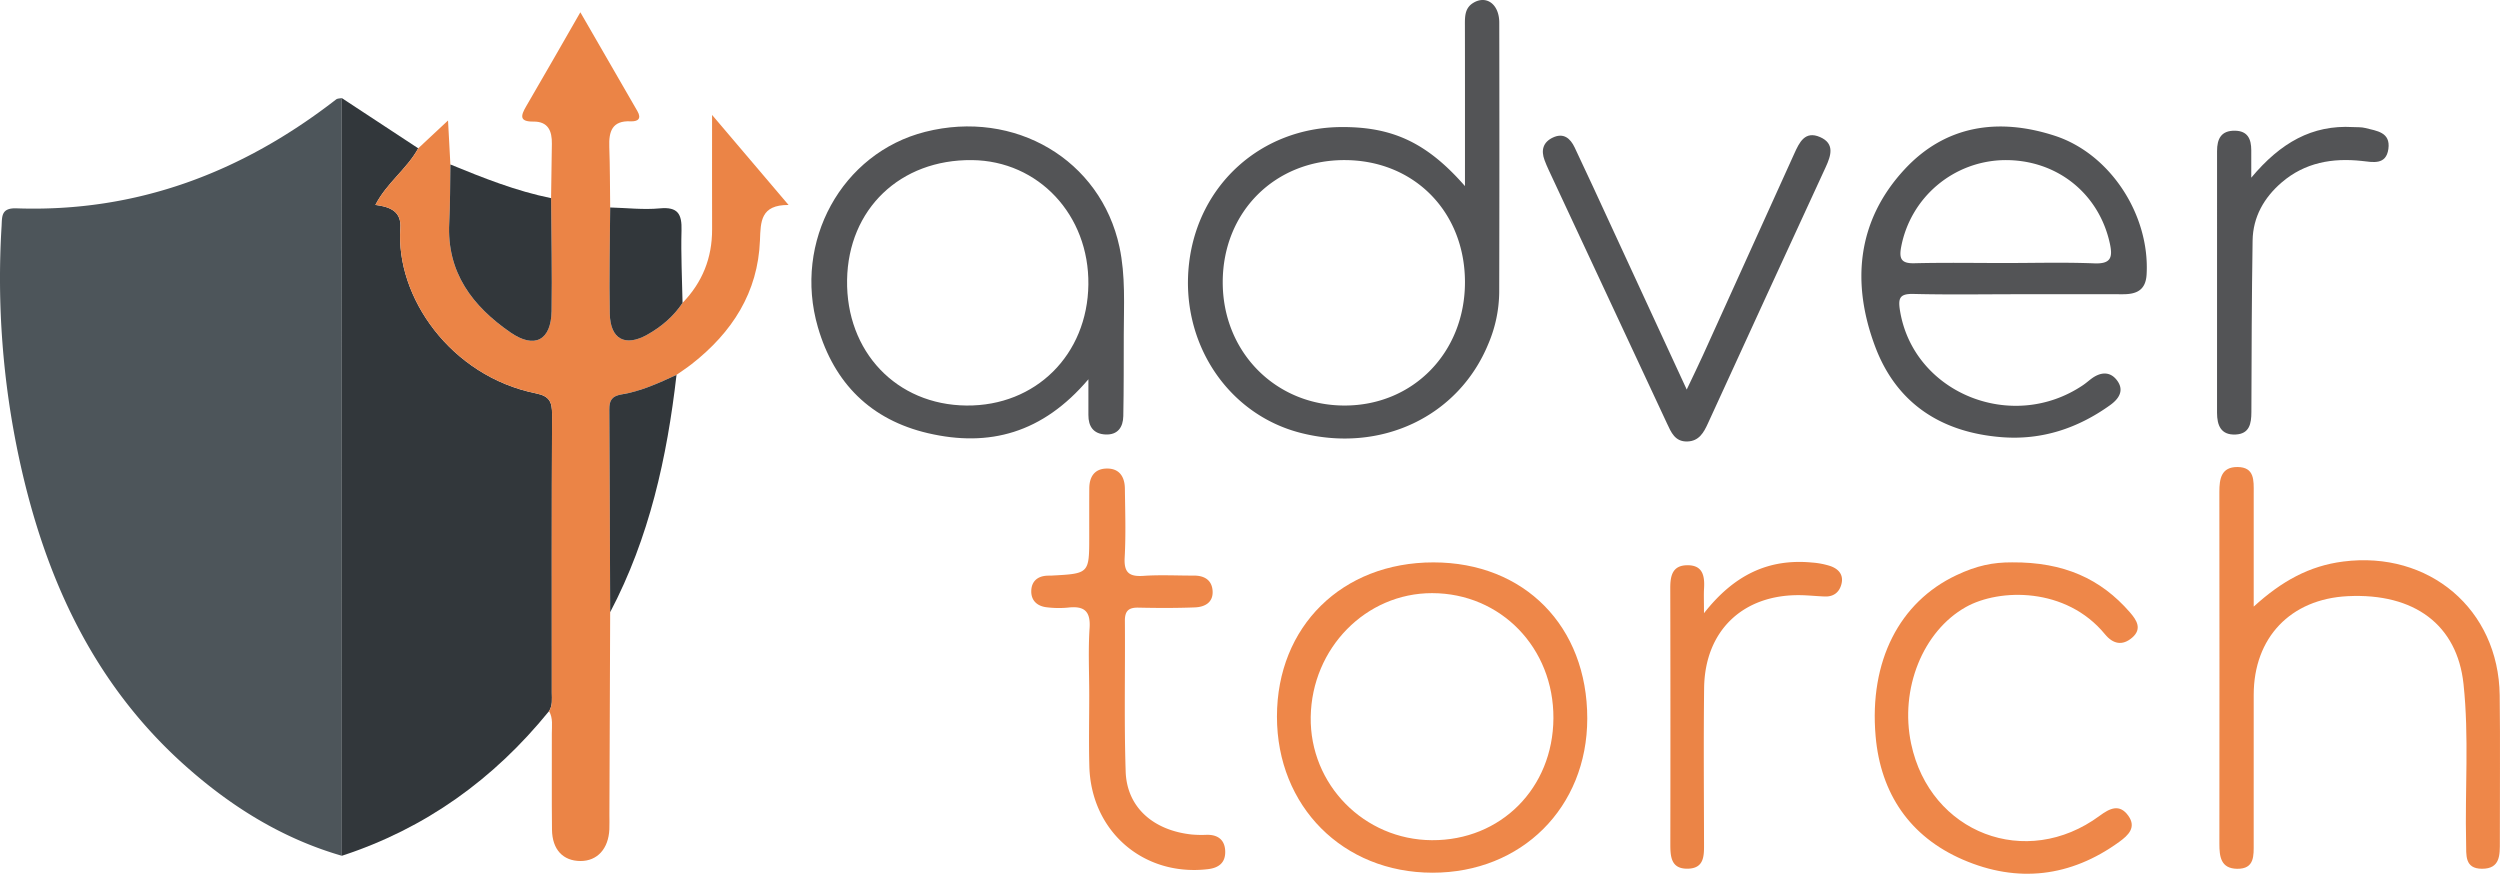
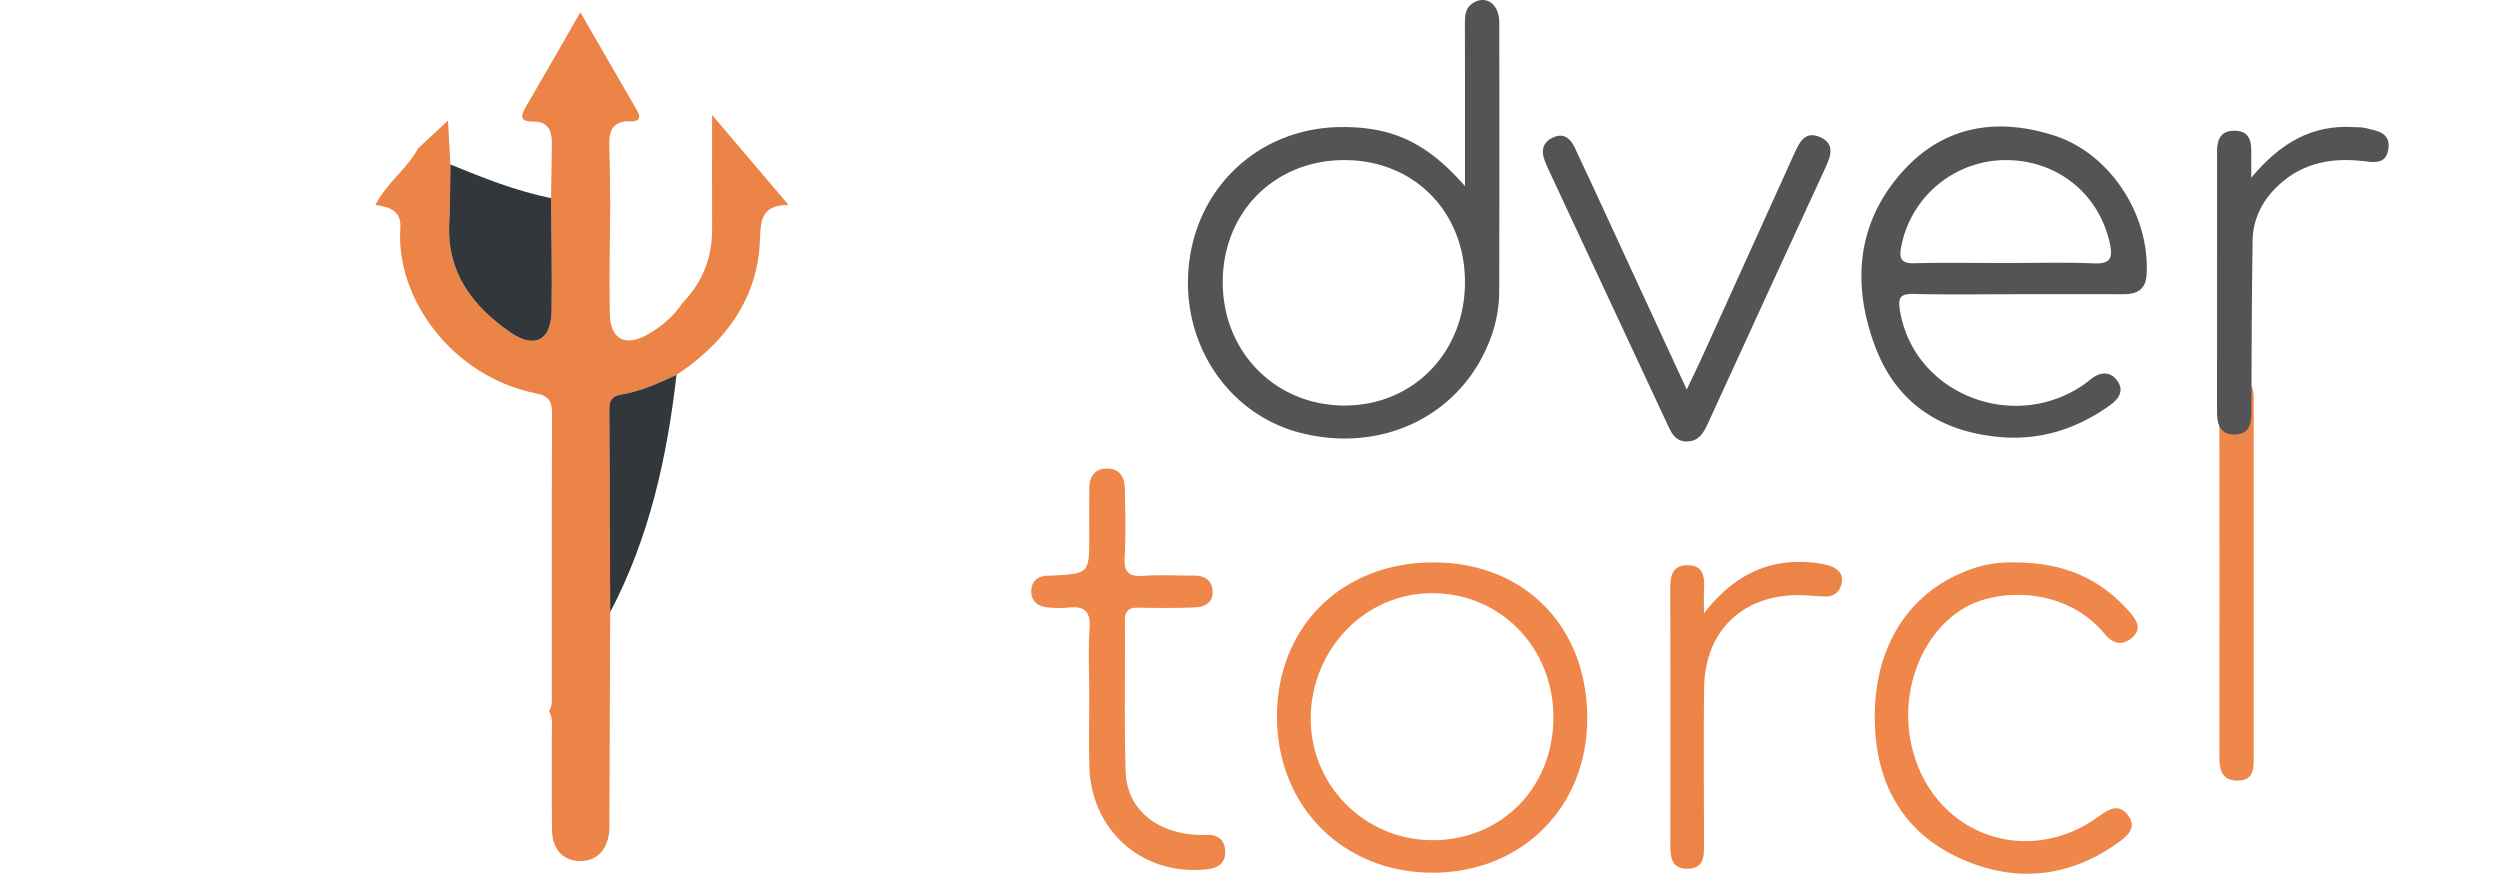
<svg xmlns="http://www.w3.org/2000/svg" id="Layer_1" data-name="Layer 1" viewBox="13.486 29.079 1673.502 584.89">
  <defs>
    <style>.cls-1{fill:#4d555a;}.cls-2{fill:#32373b;}.cls-3{fill:#eb8446;}.cls-4{fill:#535456;}.cls-5{fill:#ee8749;}</style>
  </defs>
-   <path class="cls-1" d="M242.323,601.937c-39.712-11.474-73.915-32.785-104.484-59.962-61.846-54.985-94.272-126.25-111.428-205.492A573.838,573.838,0,0,1,14.538,180.648c.387-6.56-.457-12.472,9.999-12.109,80.443,2.793,150.976-24.019,213.929-72.882.943-.732,2.525-.641,3.81-.934Q242.3,348.33,242.323,601.937Z" />
-   <path class="cls-2" d="M242.323,601.937q-.024-253.607-.047-507.215,25.59,16.823,51.176,33.644c-7.529,13.806-21.139,23.164-28.669,37.885,10.106,1.281,17.498,4.446,16.706,15.579-3.266,45.931,33.66,99.084,90.881,110.594,9.142,1.839,10.7,5.913,10.665,14.066-.269,62.115-.14,124.233-.162,186.349-.002,4.162.637,8.456-1.849,12.258C344.069,550.668,298.331,583.657,242.323,601.937Z" />
  <path class="cls-3" d="M381.023,505.097c2.486-3.802,1.848-8.096,1.849-12.258.022-62.117-.107-124.234.162-186.349.035-8.152-1.523-12.227-10.665-14.066-57.221-11.51-94.146-64.662-90.881-110.594.792-11.133-6.601-14.298-16.706-15.579,7.53-14.721,21.14-24.079,28.669-37.885,6.328-5.905,12.652-11.813,19.952-18.632.529,9.922,1.048,19.682,1.57,29.442-.228,13.058-.081,26.136-.761,39.17-1.728,33.144,15.607,55.748,41.016,73.29,16.151,11.15,27.169,5.244,27.488-14.303.412-25.195-.178-50.407-.337-75.612.176-12.126.333-24.252.534-36.377.141-8.536-2.439-14.986-12.371-14.879-9.524.103-8.495-3.969-4.849-10.202C377.451,80.165,388.965,59.925,401.974,37.301c13.385,23.178,25.835,44.68,38.219,66.22,2.933,5.101.156,6.991-4.537,6.769-12.476-.591-14.681,6.819-14.312,17.104.485,13.513.426,27.045.601,40.569-.141,23.731-.762,47.472-.26,71.19.36,17.009,10.293,22.286,25.106,13.953,9.376-5.275,17.557-12.17,23.596-21.289,13.284-13.71,19.835-30.096,19.777-49.2-.073-24.07-.018-48.139-.018-76.602,18.287,21.525,33.749,39.725,51.205,60.272-18.771-.121-18.678,11.161-19.143,23.605-1.308,35.013-18.648,61.705-45.61,82.834-3.297,2.583-6.828,4.867-10.251,7.288-11.837,5.484-23.768,10.952-36.694,13.08-6.535,1.076-8.335,3.909-8.29,10.09.333,45.228.415,90.457.575,135.686q-.26,67.811-.518,135.623c-.012,3.263.12,6.532-.032,9.788-.606,13.015-8.092,21.178-19.296,21.161-11.686-.018-18.946-7.626-19.104-20.965-.255-21.439-.024-42.883-.106-64.325C382.862,515.085,383.777,509.849,381.023,505.097Z" />
  <path class="cls-4" d="M994.134,153.651c0-37.839.037-72.725-.037-107.612-.012-5.736-.153-11.445,5.443-14.94,8.826-5.513,17.529.714,17.554,13.086q.184,90.362-.038,180.724a90.312,90.312,0,0,1-7.148,34.042c-19.921,48.93-72.002,73.682-125.85,59.885-49.062-12.57-80.729-60.764-74.602-113.534,6.133-52.821,48.419-90.749,101.64-91.167C945.445,113.867,968.615,124.467,994.134,153.651ZM913.462,136.249c-46.575-.013-81.24,34.58-81.478,81.31-.239,46.984,35.303,83.066,81.741,82.982,45.807-.084,80.409-35.604,80.408-82.542C994.132,170.808,960.042,136.262,913.462,136.249Z" />
-   <path class="cls-4" d="M742.066,282.959c-30.631,36.106-66.41,45.644-107.358,36.103-38.176-8.895-62.792-33.318-73.724-70.926-16.683-57.39,16.02-116.64,71.816-130.797,59.974-15.217,117.505,18.661,130.047,77.043,4.139,19.266,2.937,39.013,2.893,58.599-.041,18.206.028,36.414-.317,54.615-.141,7.421-3.698,12.734-11.994,12.319-7.971-.398-11.408-5.345-11.369-13.058C742.093,300.05,742.066,293.243,742.066,282.959Zm-.021-63.442c.578-46.495-33.363-82.786-77.876-83.268-48.123-.521-82.868,32.79-83.644,80.191-.787,48.042,33.036,83.656,79.87,84.099C706.773,300.978,741.46,266.557,742.045,219.517Z" />
  <path class="cls-4" d="M1364.546,226.034c-23.349.004-46.707.392-70.042-.187-9.347-.232-10.562,2.683-9.137,11.337,9.057,54.975,74.926,81.878,122.519,49.696,1.926-1.303,3.678-2.862,5.544-4.256,6.086-4.545,12.545-5.177,17.244,1.158,4.987,6.722,1.167,12.308-4.728,16.533-21.599,15.478-45.629,23.459-72.246,21.43-40.259-3.068-70.486-22.259-84.9-60.456-16.106-42.681-12.356-84.378,19.618-118.864,27.453-29.611,62.956-34.707,100.549-22.468,37.325,12.151,63.718,53.249,61.453,92.84-.606,10.601-6.82,13.251-15.828,13.242Q1399.569,226.002,1364.546,226.034Zm-9.387-20.888c20.087,0,40.196-.574,60.251.229,10.938.438,12.455-3.784,10.46-13.087-7.226-33.706-35.59-56.41-70.572-56.033a71.405,71.405,0,0,0-69.202,58.282c-1.434,7.771.162,10.981,8.806,10.764C1314.977,204.798,1335.072,205.14,1355.159,205.146Z" />
  <path class="cls-5" d="M973.038,405.544c60.894.02,103.033,42.81,102.965,104.556-.065,59.511-43.954,103.207-103.623,103.167-59.927-.04-104.111-44.405-104.1-104.526C868.292,448.446,911.864,405.523,973.038,405.544Zm80.307,104.379c.29-47.096-35.182-83.723-81.154-83.795-44.383-.07-80.599,36.848-81.312,82.887-.699,45.198,35.741,82.244,81.138,82.487C1018.11,591.748,1053.058,556.693,1053.346,509.922Z" />
-   <path class="cls-5" d="M1522.123,435.144c18.725-17.059,37.187-27.275,59.955-30.178,57.33-7.309,103.955,31.842,104.707,89.546.426,32.697.038,65.404.105,98.106.018,8.768.287,18.018-11.897,18.009-11.904-.009-10.5-9.34-10.689-17.288-.843-35.46,2.055-70.991-1.735-106.39-4.224-39.455-32.745-61-77.493-58.793-38.28,1.887-62.933,27.731-62.949,66.018q-.021,49.754-.014,99.508c-.006,8.064.728,17.148-11.12,16.967-10.953-.167-11.853-8.215-11.844-16.835q.111-117.728-.014-235.456c-.011-8.767,1.258-16.678,12.048-16.659,11.639.02,10.951,9.098,10.946,17.208C1522.115,383.16,1522.123,407.414,1522.123,435.144Z" />
+   <path class="cls-5" d="M1522.123,435.144q-.021,49.754-.014,99.508c-.006,8.064.728,17.148-11.12,16.967-10.953-.167-11.853-8.215-11.844-16.835q.111-117.728-.014-235.456c-.011-8.767,1.258-16.678,12.048-16.659,11.639.02,10.951,9.098,10.946,17.208C1522.115,383.16,1522.123,407.414,1522.123,435.144Z" />
  <path class="cls-5" d="M1360.412,405.523c34.589-.236,59.289,10.966,78.834,33.449,4.495,5.171,8.371,11.064,1.478,16.973-6.494,5.567-12.751,4.3-18.184-2.312-26.052-31.704-70.723-30.779-93.146-18.175-28.684,16.123-44.373,54.761-36.584,91.508,12.693,59.88,77.003,84.526,126.191,48.193,6.833-5.047,13.335-8.211,19.196-.005,5.557,7.781-.028,13.064-5.992,17.398-32.646,23.723-68.266,27.776-104.765,11.966-35.465-15.362-55.077-44.195-58.418-82.659-4.37-50.308,16.027-89.775,54.023-107.714C1336.79,407.657,1347.531,405.463,1360.412,405.523Z" />
  <path class="cls-5" d="M742.623,494.32c-.003-14.943-.747-29.936.236-44.814.767-11.599-3.87-14.923-14.444-13.704a65.852,65.852,0,0,1-13.983-.176c-6.349-.635-10.705-4.267-10.615-10.834.089-6.495,4.138-10.108,10.813-10.362.933-.035,1.869-.007,2.801-.056,25.19-1.332,25.188-1.333,25.191-26.079.001-10.74-.028-21.481.032-32.221.042-7.511,3.217-13.016,11.209-13.341,8.744-.355,12.521,5.287,12.621,13.39.19,15.408.71,30.855-.142,46.217-.566,10.213,3.17,12.869,12.723,12.211,11.154-.768,22.402-.138,33.61-.174,7.062-.023,12.085,3.019,12.529,10.281.472,7.723-5.245,10.752-11.798,11.006-12.59.488-25.215.441-37.816.165-6.499-.142-9.158,2.083-9.104,8.842.268,33.619-.562,67.265.522,100.852.77,23.85,18.332,39.443,44.356,42.19a75.622,75.622,0,0,0,9.796.196c8.043-.201,12.538,3.82,12.49,11.669-.044,7.138-4.45,10.481-11.615,11.322-43.056,5.057-78.214-25.254-79.344-68.949C742.281,526.083,742.626,510.197,742.623,494.32Z" />
  <path class="cls-4" d="M1142.579,289.846c4.614-9.743,7.819-16.274,10.825-22.895q30.629-67.459,61.145-134.969c3.454-7.66,7.197-15.551,17.288-11.148,9.914,4.326,7.393,12.274,3.752,20.166q-39.532,85.687-78.815,171.489c-2.802,6.103-5.912,11.884-13.801,12.114-8.272.241-10.848-6.179-13.614-12.094q-39.665-84.831-79.217-169.714c-.985-2.111-1.895-4.263-2.715-6.443-2.497-6.641-1.081-12.081,5.56-15.207,7.192-3.387,11.702.596,14.563,6.619,8.397,17.677,16.534,35.478,24.747,53.243C1108.517,216.093,1124.721,251.188,1142.579,289.846Z" />
  <path class="cls-4" d="M1520.486,148.021c19.651-23.501,40.789-35.434,68.028-33.877,2.794.16,5.697-.062,8.356.634,7.508,1.965,16.961,2.687,15.402,14-1.517,11.013-10.501,8.837-17.644,8.057-19.883-2.172-38.291,1.061-53.785,14.37-11.777,10.116-19.218,23.076-19.461,38.88-.588,38.27-.703,76.548-.812,114.823-.022,7.753-1.25,14.571-10.505,15.036-9.795.492-12.501-5.994-12.492-14.611q.087-87.547.012-175.094c-.006-8.155,2.669-13.767,11.91-13.665,8.633.095,10.982,5.62,10.99,13.047C1520.49,134.255,1520.486,138.889,1520.486,148.021Z" />
  <path class="cls-3" d="M1154.133,439.572c20.427-26.063,43.595-36.654,72.401-33.919a51.881,51.881,0,0,1,12.245,2.363c5.264,1.852,8.869,5.625,7.433,11.754-1.317,5.619-5.124,8.807-11.126,8.603-5.596-.19-11.183-.83-16.778-.891-38.278-.417-63.638,23.923-64.085,62.184-.404,34.556-.126,69.121-.062,103.682.015,8.229.44,17.073-10.991,17.237-11.243.161-11.576-8.258-11.562-16.757q.139-85.468-.044-170.936c-.026-8.477,1.448-15.392,11.486-15.444,10.346-.053,11.617,7.243,11.125,15.533C1153.933,427.042,1154.133,431.131,1154.133,439.572Z" />
  <path class="cls-2" d="M382.381,161.721c.159,25.205.749,50.416.337,75.612-.32,19.548-11.338,25.454-27.488,14.303-25.409-17.542-42.744-40.146-41.016-73.29.68-13.034.533-26.112.761-39.17C336.941,148.189,358.987,156.971,382.381,161.721Z" />
  <path class="cls-2" d="M421.938,438.871c-.161-45.229-.243-90.458-.575-135.686-.045-6.181,1.755-9.014,8.29-10.09,12.926-2.128,24.857-7.597,36.694-13.08C460.013,335.336,448.123,389.101,421.938,438.871Z" />
-   <path class="cls-2" d="M470.386,231.817c-6.039,9.119-14.22,16.015-23.596,21.289-14.812,8.333-24.745,3.056-25.106-13.953-.502-23.718.119-47.459.26-71.19,11.083.293,22.265,1.64,33.219.599,12.174-1.157,14.841,3.867,14.532,14.754C469.238,199.463,470.091,215.648,470.386,231.817Z" />
</svg>